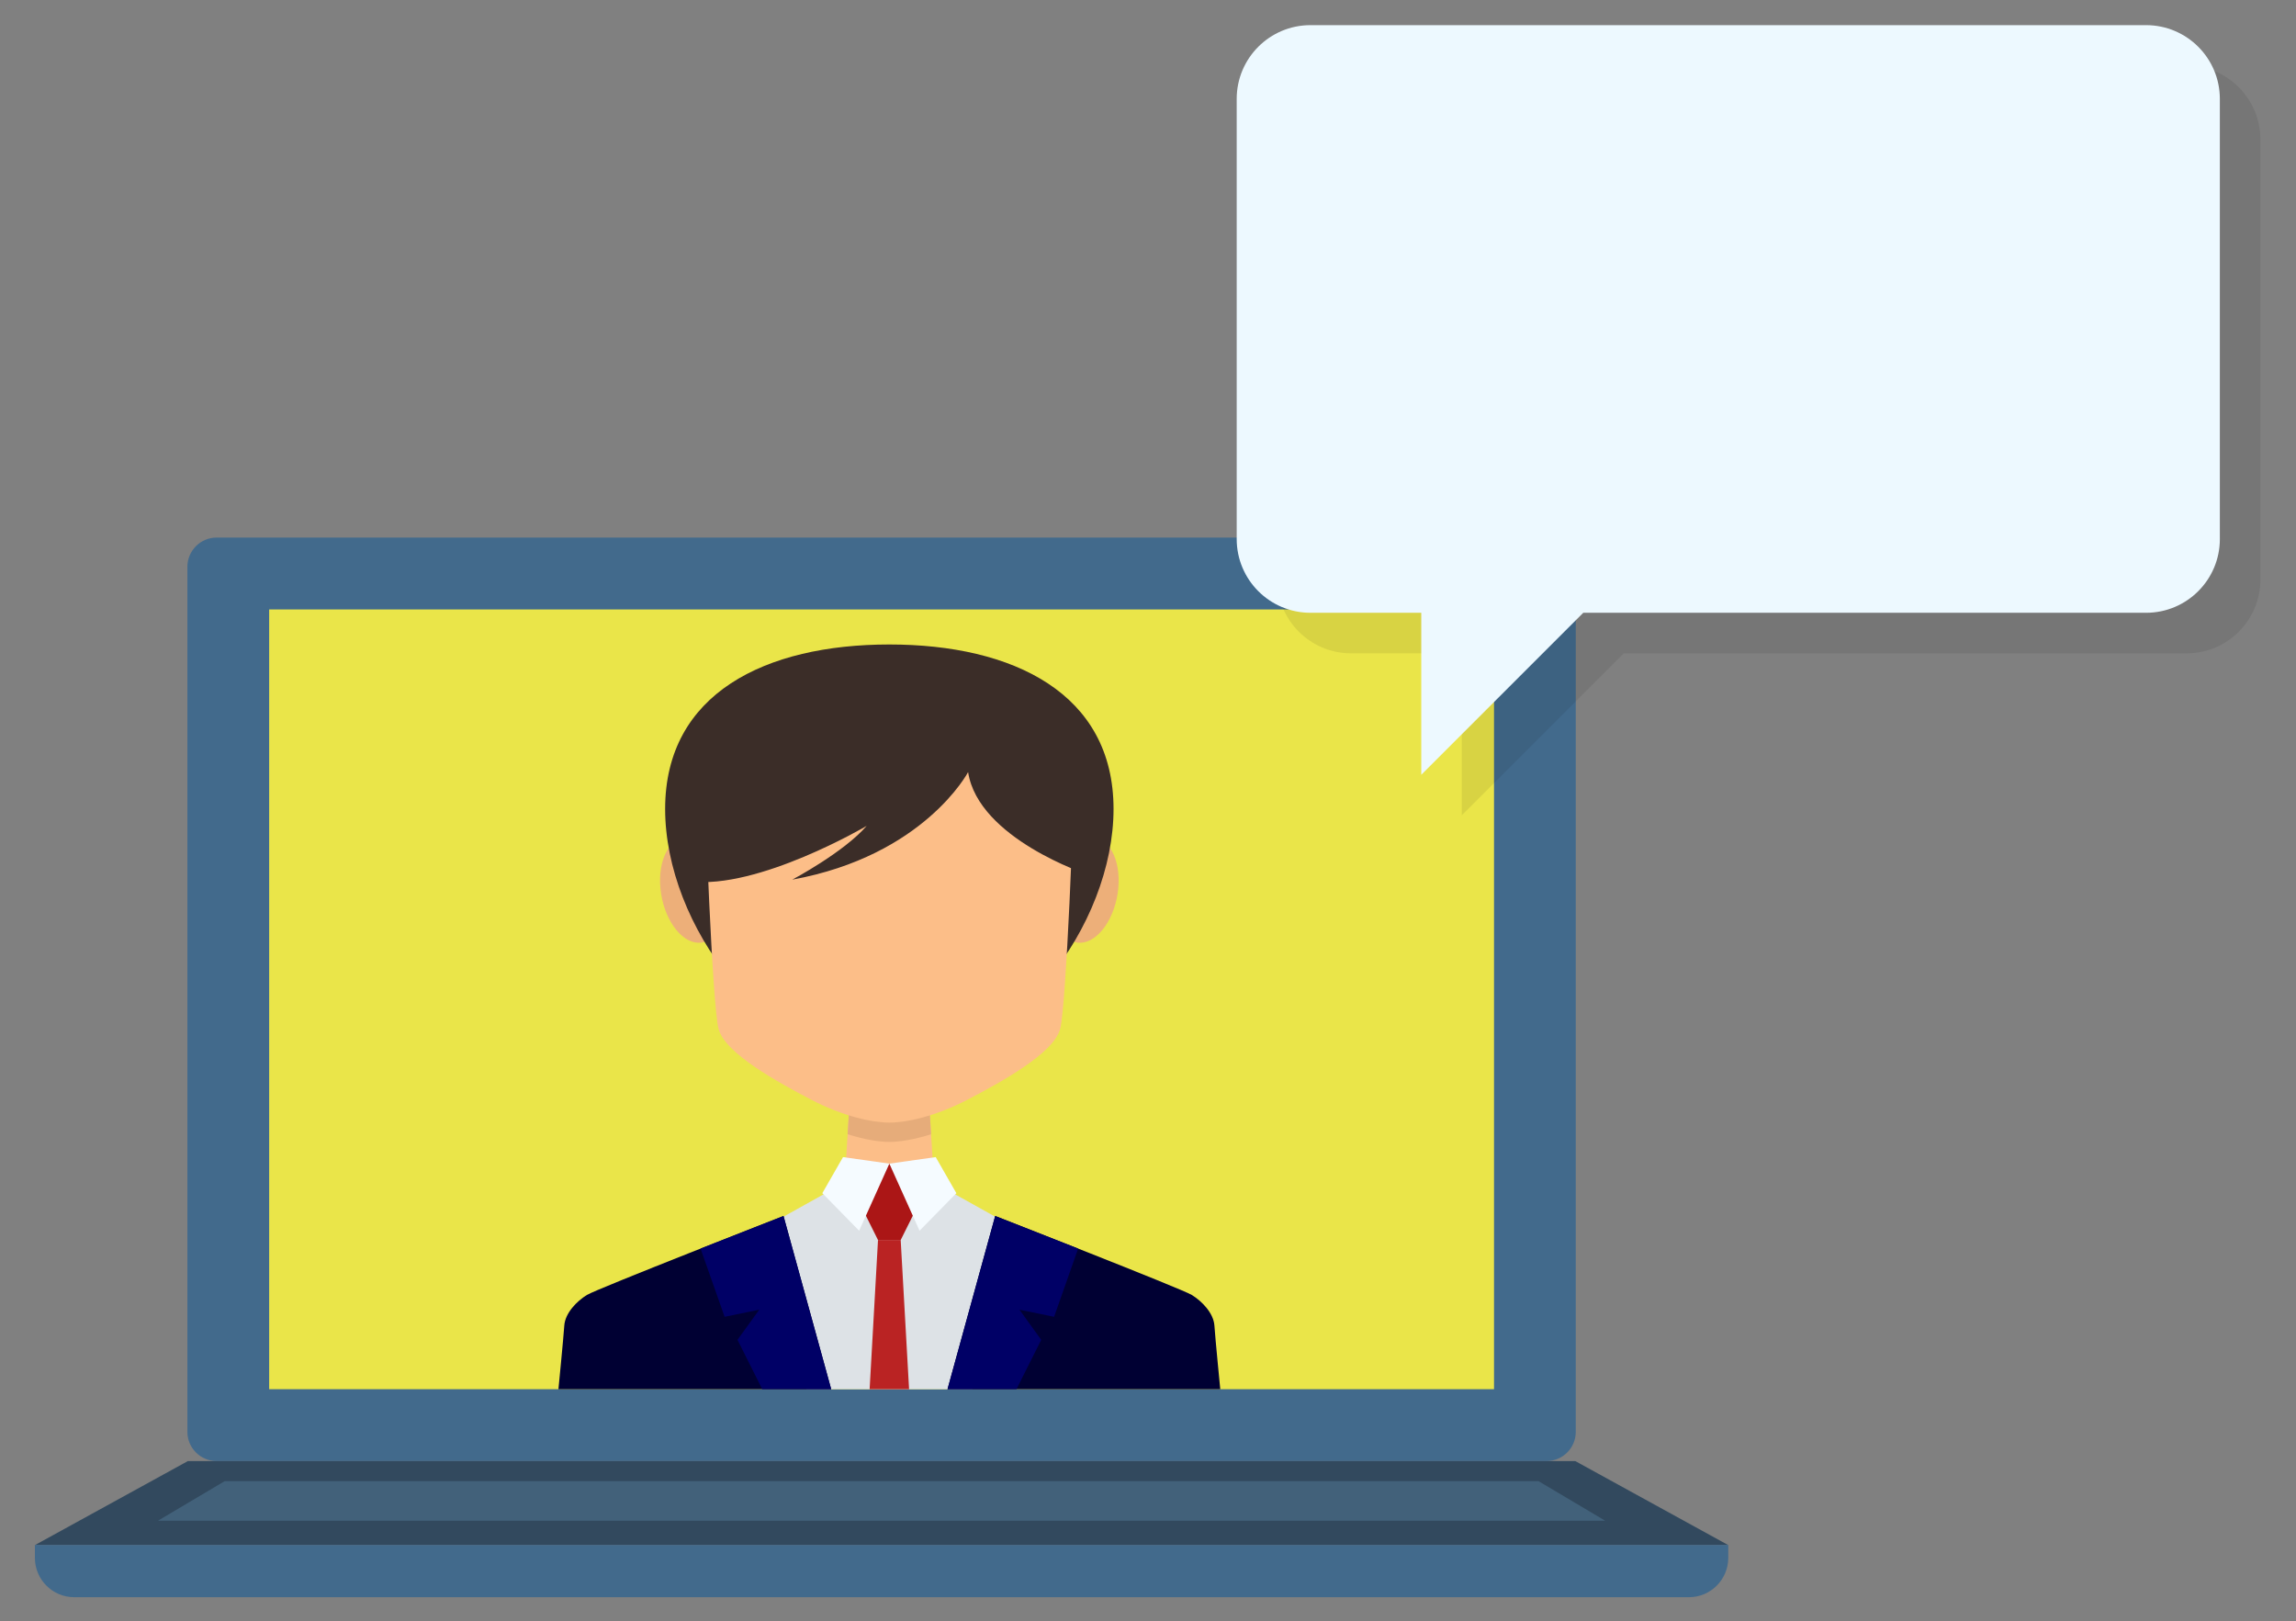
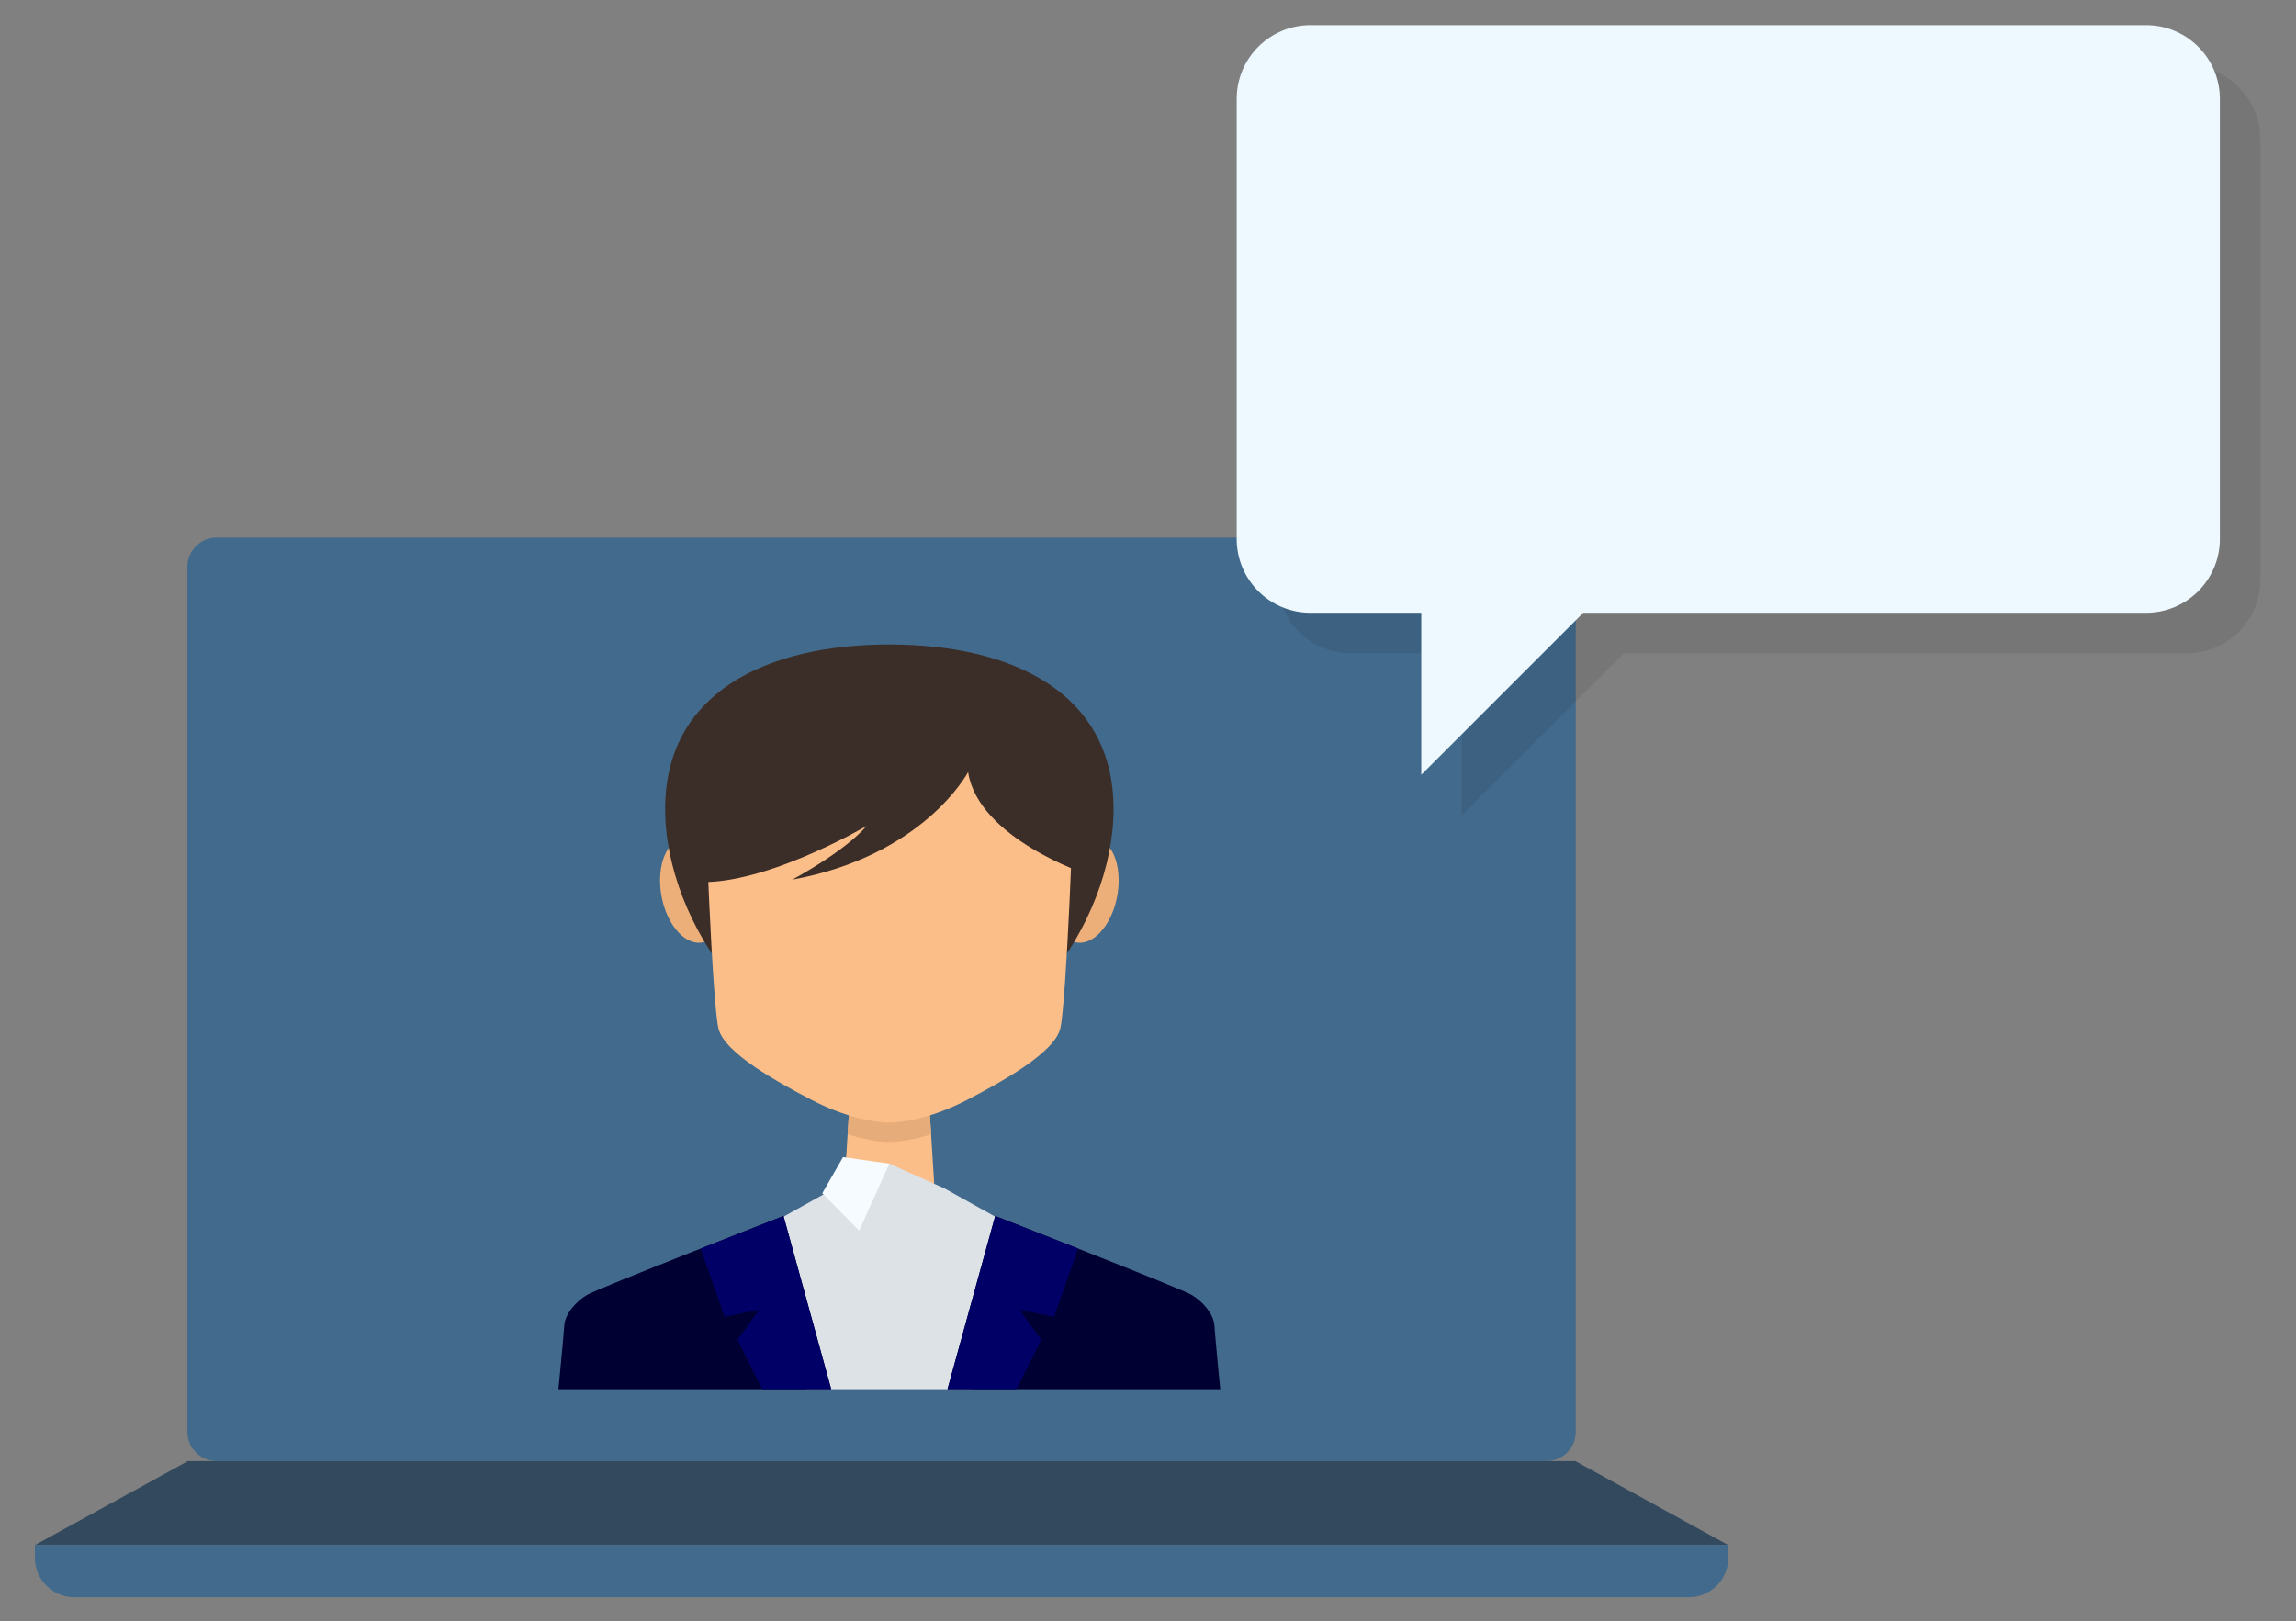
<svg xmlns="http://www.w3.org/2000/svg" version="1.1" id="Layer_1" x="0px" y="0px" viewBox="0 0 113.313 80" style="enable-background:new 0 0 113.313 80;" xml:space="preserve">
  <rect x="0" y="0" width="113.313" height="80" fill="#808080" stroke="none" />
  <g>
    <g>
      <path style="fill:#426A8C;" d="M77.768,70.662c0,0.798-0.647,1.444-1.444,1.444H10.692c-0.798,0-1.444-0.647-1.444-1.444V27.975     c0-0.798,0.647-1.445,1.444-1.445h65.632c0.798,0,1.444,0.647,1.444,1.445V70.662z" />
      <polygon style="fill:#32495E;" points="77.743,72.106 47.653,72.106 9.273,72.106 1.722,76.254 47.653,76.254 85.294,76.254   " />
      <path style="fill:#426A8C;" d="M1.722,76.248v0.633c0,1.074,0.87,1.944,1.944,1.944H83.35c1.074,0,1.944-0.87,1.944-1.944v-0.633     H1.722z" />
-       <polygon style="opacity:0.2;fill:#83C6ED;" points="11.089,73.097 7.799,75.048 79.217,75.048 75.928,73.097   " />
-       <rect x="13.284" y="30.077" style="fill:#EAE549;" width="60.449" height="38.482" />
    </g>
    <g>
      <g>
        <g>
          <path style="fill:#EDAF79;" d="M51.995,44.021c-0.137,1.432,0.468,2.554,1.35,2.506c0.882-0.048,1.708-1.248,1.844-2.68       c0.137-1.432-0.468-2.554-1.35-2.506C52.958,41.389,52.132,42.589,51.995,44.021z" />
        </g>
        <g>
          <path style="fill:#EDAF79;" d="M35.788,44.021c0.137,1.432-0.468,2.554-1.35,2.506c-0.882-0.048-1.708-1.248-1.844-2.68       c-0.137-1.432,0.468-2.554,1.35-2.506C34.825,41.389,35.651,42.589,35.788,44.021z" />
        </g>
      </g>
      <path style="fill:#3B2D28;" d="M54.956,39.924c0,5.702-4.954,12.53-11.065,12.53c-6.111,0-11.065-6.828-11.065-12.53     c0-5.702,4.954-8.118,11.065-8.118C50.002,31.806,54.956,34.222,54.956,39.924z" />
      <polygon style="fill:#FCBE88;" points="46.105,58.415 41.678,58.415 41.975,53.705 45.808,53.705   " />
      <path style="fill:#E6AC7A;" d="M41.832,55.976c0.838,0.267,1.56,0.379,2.06,0.379c0.5,0,1.222-0.112,2.06-0.379l-0.143-2.27     h-3.834L41.832,55.976z" />
      <path style="fill:#FCBE88;" d="M43.892,33.6c-4.026,0-9.116,2.659-9.116,4.406c0,1.747,0.38,11.547,0.684,12.762     c0.304,1.215,2.963,2.659,4.558,3.495c1.595,0.836,3.039,1.139,3.874,1.139c0.836,0,2.279-0.304,3.874-1.139     c1.595-0.836,4.254-2.279,4.558-3.495c0.304-1.216,0.684-11.015,0.684-12.762C53.008,36.259,47.918,33.6,43.892,33.6z" />
      <polygon style="fill:#DDE2E6;" points="46.602,58.643 43.892,57.43 41.181,58.643 37.779,60.541 39.797,68.559 43.792,68.559      47.986,68.559 50.004,60.541   " />
      <g>
        <g>
          <path style="fill:#000033;" d="M38.668,60.011l2.354,8.548H27.56c0,0,0.248-2.519,0.289-3.138       c0.041-0.619,0.619-1.208,1.115-1.512C29.459,63.604,38.668,60.011,38.668,60.011z" />
-           <path style="fill:#000066;" d="M38.668,60.011c0,0-1.944,0.759-4.094,1.608l1.187,3.368l1.709-0.351l-1.074,1.487l1.222,2.436       h3.403L38.668,60.011z" />
+           <path style="fill:#000066;" d="M38.668,60.011c0,0-1.944,0.759-4.094,1.608l1.187,3.368l1.709-0.351l-1.074,1.487l1.222,2.436       h3.403z" />
        </g>
        <g>
          <path style="fill:#000033;" d="M49.115,60.011l-2.354,8.548h13.462c0,0-0.248-2.519-0.289-3.138       c-0.041-0.619-0.619-1.208-1.115-1.512C58.324,63.604,49.115,60.011,49.115,60.011z" />
          <path style="fill:#000066;" d="M49.115,60.011c0,0,1.944,0.759,4.094,1.608l-1.187,3.368l-1.709-0.351l1.074,1.487l-1.222,2.436       h-3.402L49.115,60.011z" />
        </g>
      </g>
-       <polygon style="fill:#AB1616;" points="45.511,59.069 43.892,57.427 42.272,59.069 43.332,61.198 43.892,61.198 44.451,61.198        " />
      <g>
        <polygon style="fill:#F5FBFF;" points="43.892,57.427 42.4,60.738 40.584,58.886 41.605,57.105    " />
-         <polygon style="fill:#F5FBFF;" points="43.892,57.427 45.383,60.738 47.199,58.886 46.179,57.105    " />
      </g>
-       <polygon style="fill:#BA2323;" points="44.451,61.194 43.892,61.194 43.332,61.194 42.918,68.559 43.892,68.559 44.865,68.559        " />
      <path style="fill:#3B2D28;" d="M47.778,38.104c0,0-2.165,4.122-8.678,5.308c0,0,2.544-1.348,3.673-2.654     c0,0-5.357,3.159-8.728,2.738c0,0-0.59-5.224,0.252-6.572c0.842-1.348,7.161-4.634,10.953-3.876     c3.791,0.758,7.835,2.696,8.425,4.213c0.59,1.517,0,5.898,0,5.898S48.284,41.39,47.778,38.104z" />
    </g>
  </g>
  <g>
    <g style="opacity:0.08;">
      <path d="M107.913,3.241H66.675c-2.011,0-3.641,1.63-3.641,3.641v21.719c0,2.011,1.63,3.641,3.641,3.641h5.468v7.994l7.994-7.994     h27.777c2.011,0,3.641-1.63,3.641-3.641V6.882C111.554,4.871,109.924,3.241,107.913,3.241z" />
    </g>
    <g>
      <path style="fill:#EDF9FF;" d="M105.913,1.241H64.675c-2.011,0-3.641,1.63-3.641,3.641v21.719c0,2.011,1.63,3.641,3.641,3.641     h5.468v7.994l7.994-7.994h27.777c2.011,0,3.641-1.63,3.641-3.641V4.882C109.554,2.871,107.924,1.241,105.913,1.241z" />
    </g>
  </g>
  <g>

</g>
  <g>

</g>
  <g>

</g>
  <g>

</g>
  <g>

</g>
  <g>

</g>
</svg>